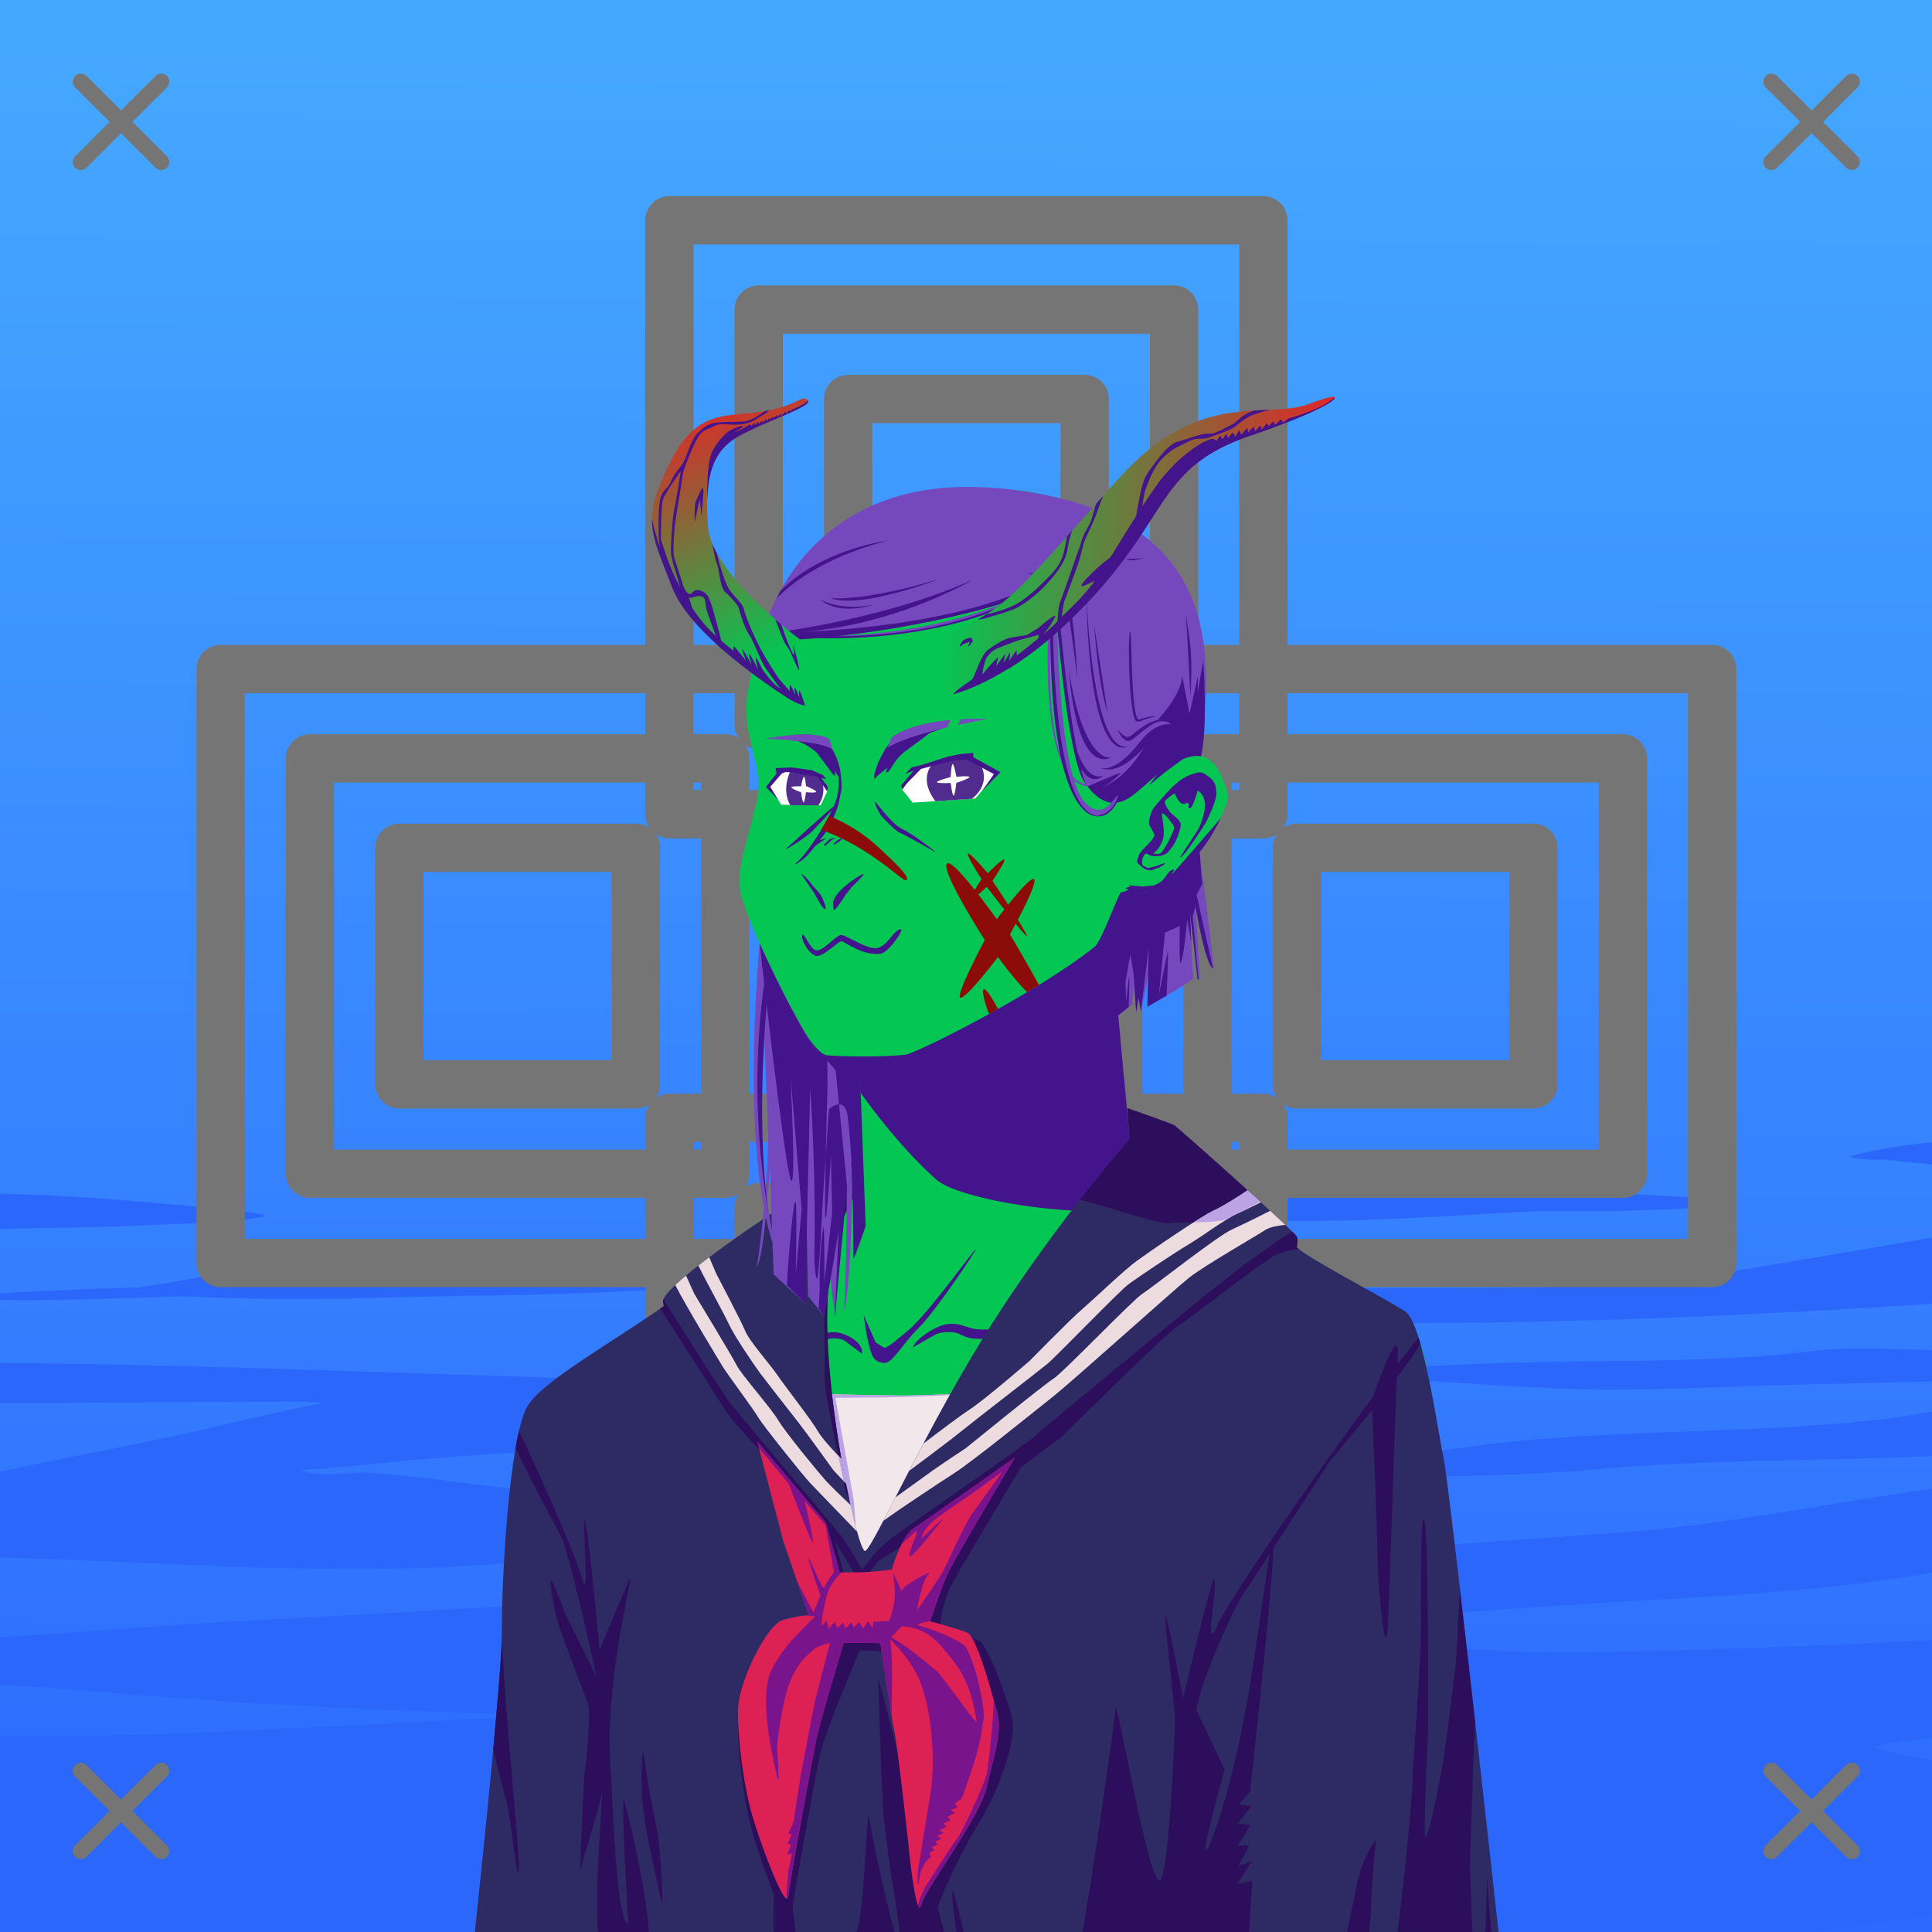
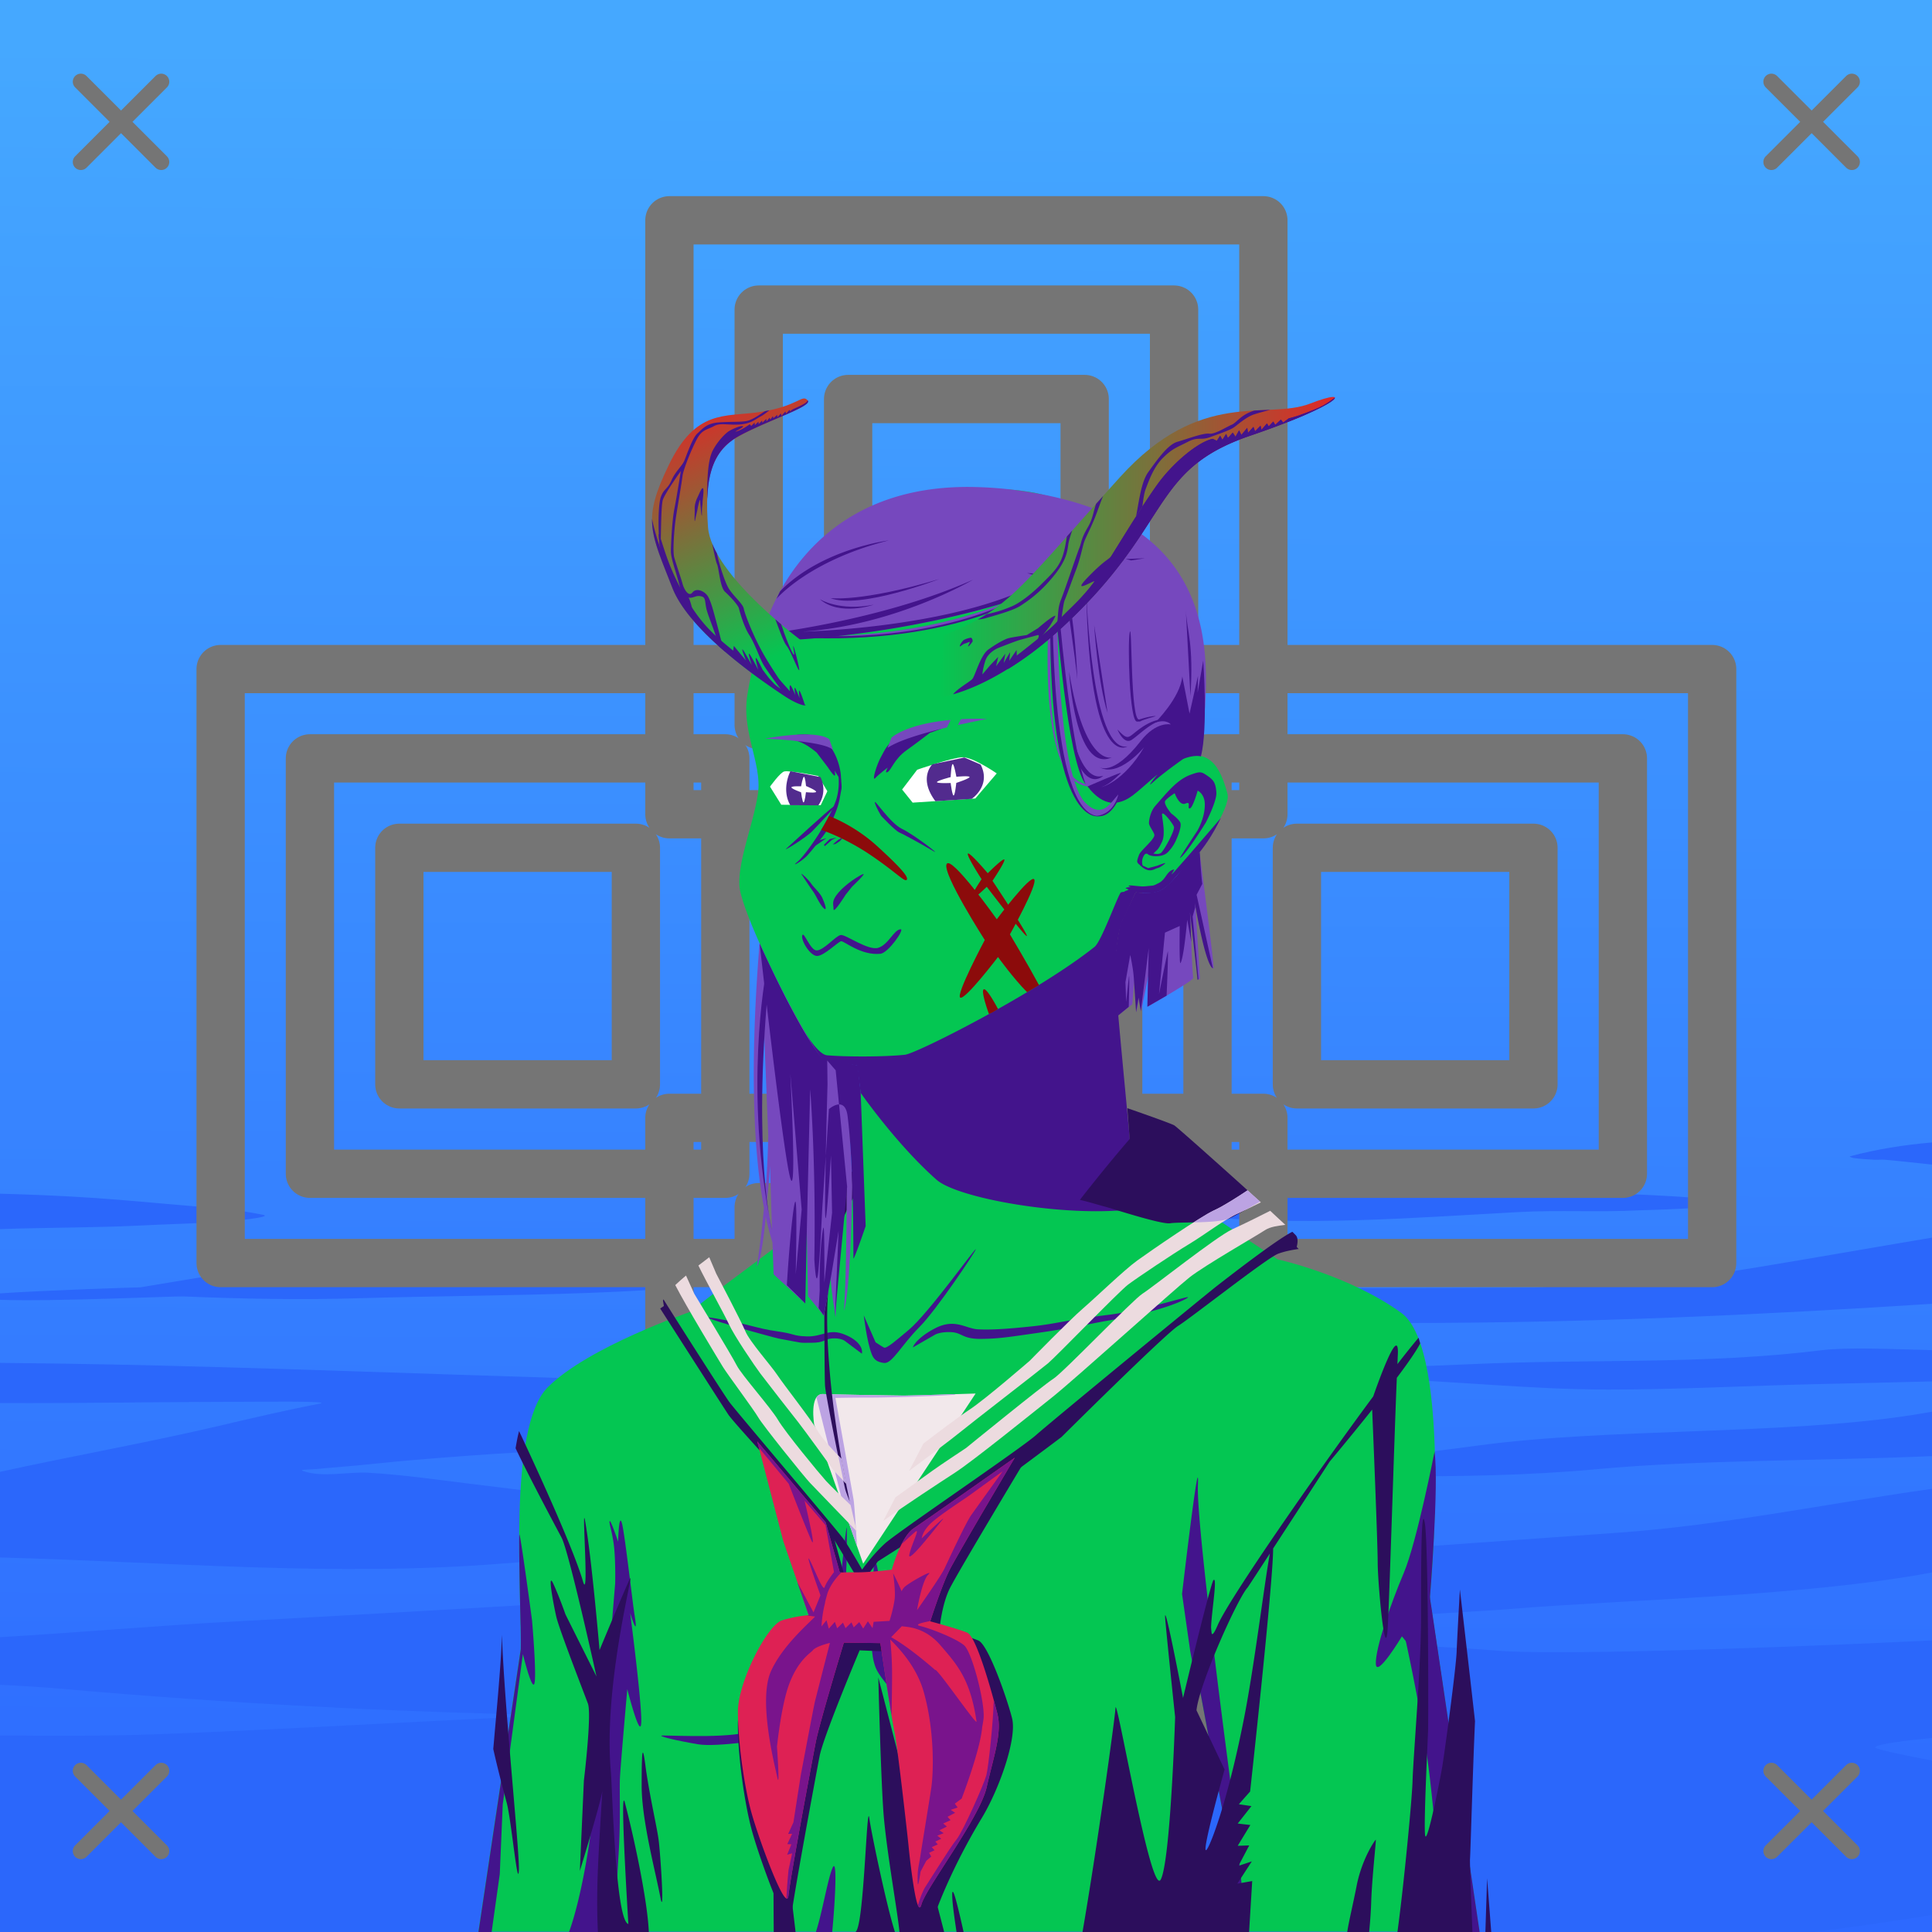
<svg xmlns="http://www.w3.org/2000/svg" xmlns:xlink="http://www.w3.org/1999/xlink" viewBox="0 0 2400 2400">
  <rect x="0" y="0" width="2400" height="2400" fill="#808080" stroke="none" />
  <g id="bg">
    <g id="Afternoon">
      <defs>
        <linearGradient id="skyback-linear-gradient" x1="2983.06" x2="2993" y1="-1549.54" y2="747.95" gradientTransform="matrix(-1 0 0 1 4188 1608)" gradientUnits="userSpaceOnUse">
          <stop id="skyback-c1" offset="0" stop-color="#45a8ff" />
          <stop id="skyback-c2" offset=".66" stop-color="#357fff" />
          <stop id="skyback-c3" offset="1" stop-color="#2d69ff" />
        </linearGradient>
      </defs>
      <path d="M2400 2400H0V0h2400Z" style="fill:url(#skyback-linear-gradient)" />
    </g>
    <g id="Afternoon-06">
      <g id="B_1000" class="hide">
        <path d="M2262.86 1677.29c-146.93 18.15-287.47 10.55-435.23 17.31-55.6 2.55-111 3.69-166.6 9-15.27 1.46-30.53 3.16-45.81 4.54-.91.08-25.55-.52-16.66 2.24 30.09 9.32 82.46 1.51 110.38 2.27 96.73 2.62 192.5 13.55 289.44 13.55 86.29 0 172.06-4.79 258.25-6.78 47.8-1.1 95.58-2.14 143.37-3.37v-38.87c-50.28-1.25-104.89-3.87-137.14.11ZM228.29 1610.48c72 3 144.53 4.43 216.59 2.27 190.08-5.73 387-.88 574.75-33.88 63.5-11.16 109.83-18.09 173.83-25.39 24.32-2.78 262.59-22.47 129.07-23.47s-493.1 14.49-663.15 19.49c-55.51 1.65-111 4.5-166.62 4.5-25.91 0-101.29 4.54-72.88 4.54l-245.71 40.66c-5.82 0-117.83 3.65-174.17 7.47v8c67.07 2.42 216-4.67 228.29-4.19ZM2375.31 1757.81c-161.29 25-377.23 15.92-539.34 37.88-66.08 9-132 15.92-197.85 24.83-9.13 1.24-34.3-1.16-41.62 6.78-3 3.23 8.28 2 12.5 2.23 8.34.57 16.63 1.63 25 2.27 1.38.11 2.76-.07 4.15 0 30.65 1.58 58.91 2.27 89.56 2.27 85.87 0 170.54-1.09 256.13-9C2110 1813.35 2259 1814.9 2400 1808.86v-55.17c-8.26 1.44-16.46 2.85-24.69 4.12ZM1906.74 1599.4c-1.38.11-274.31 1.67-304-.08-58.24-3.42-65.48 2.24-122.86 2.39s53.72-20.78-4.18-20.78c0 0-279.79 30.52-307.38 43s186.83 6.46 197 6.76c34.62 1 69.51 1.45 104.09 2.84 92.72 3.72 186.37 9.93 279.06 9.93 217.93 0 434.69-9.82 651.49-23.83v-82.19c-142.74 23.87-313.89 55.47-364.11 56.32-43.85.7-85.6 2.35-129.11 5.64ZM274.1 1517.93c11.84-.71 67.82-6 52.07-9-14.51-2.78-29.06-5.3-43.72-6.74-25.66-2.53-51.39-4.46-77.07-6.78-38.83-3.51-77.67-6.9-116.59-9-29.45-1.62-59.12-2.79-88.79-3.54v44c58.69-2.1 117.23-1.68 172.07-4.38 34.01-1.73 68.04-2.49 102.03-4.56ZM624 1942.3c118.65-9.52 239.22-8.94 358.15-13.55 44.35-1.71 256.86-3.09 253.22-13.23s-212.25-21.15-267.78-27.32c-128.5-14.47-257.11-29.2-385.27-45.2-41.24-5.15-83.48-11.18-124.94-13.54-25.24-1.45-56.87 6.52-81.21-2.27-5.31-1.92 11.08-1.64 16.65-2.24 8.32-.9 16.63-1.62 25-2.27 31.92-2.47 63.83-6.34 95.81-9 88.16-7.35 176.09-13.55 264.47-13.55 226.89 0 450.86-24.74 676.78-42.88 33.62-2.7 219.66-5.6 237.41-24.83 2-2.13-5.54 0-8.31 0-15.19 0-30.38-2.27-45.82-2.27-48.39 0-97.38-2.56-145.78-4.51-130.85-5.25-262.74-6.77-393.59-6.77-364.14 0-733.1-22.75-1098.79-25.87v49.87c97.41.49 203.82-1.43 280.35-1.43 38 0 136.13-1.46 116.63 2.27-41.23 7.88-81.88 17.44-122.88 27.1-90.32 21.24-182.93 37.53-274.1 57.59v106.33c208 5.54 415.87 24.27 624 7.57ZM1858.86 2050.42c-89.54-7.58-325.14-15.21-325.14-20.92 0-13 279.79-25.59 341.79-30.71 142.39-11.88 364.56-15.35 524.49-45.43v-103.88c-129.86 18.17-257.91 45-389.12 54.44-574.88 41.55-1149.42 79.45-1724.28 110.6-95.34 5.17-191 13.65-286.6 19.25v59.11c26.12 1.32 52.25 2.88 78.35 5.17q307 27 615.25 32.59c-167.63 6.88-335.07 17.65-502.78 23.85C127.34 2156.84 63.64 2156 0 2156v244h2253.16q69.65-8.86 138.82-19.78l8-1.27V2187c-31.37-5.89-72.62-14.29-70.49-16.6 3.88-4.21 39.23-8.4 70.49-11.44v-121.23c-108.71 5.6-454.65 20-541.12 12.69ZM1469 1466.67c96.15 0 191.87 5.23 288 8.66 51.88 1.85 104.08 3.12 155.88 4.33 26.71.62 53.47.26 80.11 2.16 23 1.65 155.08 5.39 147.48 13-6.71 6.71-99.57 8.42-104.18 8.66-49.62 2.62-99.71-.52-149.39 2.17-134.32 7.25-270.9 18.43-404.9 4.35-26.59-2.8-288.64-7.7-291.89-18.54s278.89-24.79 278.89-24.79ZM2298.23 1436.36c-1.56.41 2.73 1.93 4.33 2.16 8.6 1.23 17.3 1.69 26 2.17 4.32.24 8.67-.37 13 0 19.52 1.67 39 4 58.44 6v-27.49c-34.52 2.91-69.25 8.49-101.77 17.16ZM740.46 1454.76c-27.91-1.65-57.91-6.19-85.52-1.08-14.47 2.68-29 5.4-43.3 8.66-1.57.36-5.67 1.27-4.33 2.16 13 8.67 135.94.93 142.89 0 16-2.13 31.84-5.37 47.63-8.66 4.12-.86-6.63-6.89-10.82-6.49-15.55 1.46-30.96 6.33-46.55 5.41Z" style="fill:#2b67fb" />
      </g>
    </g>
    <g id="R05" style="mix-blend-mode:hard-light">
      <path d="M1389.06 831.15h737.84V1569h-737.84ZM274.08 831.15h737.84V1569H274.08Z" style="fill:#141222;fill-opacity:0;stroke:#757575;stroke-linecap:round;stroke-linejoin:round;stroke-width:60px" />
      <path d="M1500 942.08h516v516h-516ZM385 942.08h516v516H385Z" style="fill:#141222;fill-opacity:0;stroke:#757575;stroke-linecap:round;stroke-linejoin:round;stroke-width:60px" />
      <path d="M1611.07 1053.16h293.83V1347h-293.83ZM496.08 1053.16h293.83V1347H496.08ZM1569.41 1388.64v737.85H831.57v-737.85ZM1569.41 273.66v737.84H831.57V273.66Z" style="fill:#141222;fill-opacity:0;stroke:#757575;stroke-linecap:round;stroke-linejoin:round;stroke-width:60px" />
      <path d="M1458.48 1499.57v516h-516v-516ZM1458.48 384.59v516h-516v-516Z" style="fill:#141222;fill-opacity:0;stroke:#757575;stroke-linecap:round;stroke-linejoin:round;stroke-width:60px" />
      <path d="M1347.41 1610.65v293.83h-293.83v-293.83ZM1347.41 495.67V789.5h-293.83V495.67Z" style="fill:#141222;fill-opacity:0;stroke:#757575;stroke-linecap:round;stroke-linejoin:round;stroke-width:60px" />
    </g>
  </g>
  <g id="person">
    <g id="Layer_1" data-name="Layer 1">
      <g id="OR01">
        <path d="M1233.58 607.3c-9.3-.15-18.39 0-27.19.06-152.57 1.48-253.53 102.78-278 255.72-3.41 21.36.09 40.92 4.44 59.44 5.3 22.61 11.86 43.67 8.56 64.56-6 38-24 80-23 112 .81 26 45.49 120.52 79.81 180.59 7.9 13.82 15.42 26.41 21.53 35.25l48.32 7.13s3.49 135.37 3.34 135.94c-2.62 9.82-27.16 19.71-59.63 51.09s-94.09 72.45-154.56 120.66c0 0-126.43 43.21-176.69 93.47S648.36 1980 646.79 2048.3l-52.59 351.31h868.25l5.22-138.15 18.56-185 60.31 323.12h291.35l-61.66-415.12s29.47-306.6-35.53-353.6-153.47-66.4-153.47-66.4-106.62-68.76-124.47-87.35-59.47-52.72-59.47-52.72-4.86-42.31-11.18-104.62c-4.4-43.31-7.9-87.2-7-111.75 2.19-59.87.72-65.6 26-100.63 0 0 18.16 2.15 28.25-1.21s21.41-20.86 27.9-25.57c23-16.69 61.86-77.88 57.69-94-9.66-37.25-23.46-53.11-51.75-46.9 0 0 111.09-202.84-153.25-316.88-28.81-12.36-58.49-15.09-86.37-15.53Z" style="fill:#04c652" />
-         <path d="M883.39 2335.27c-4.91 6.13 2.23-27.37 35.35-40.62 17.36-6.94 21.28-12.26 30.08-17.06 12.14-6.63 27-11.47 39.84-10.85 22.74 1.1-47.89 26.07-69.92 34.33s-29.85 27.31-35.35 34.2ZM1497.41 1845.75c-6.11 3.26-31.57 69.28-31.57 69.28l-37.12 78.41s-33.06 106.28-47.63 114.72c-40.64 23.52-47.36 26.68-95.75 32.15-5.17.59-17 1.88-17 1.88s-64.61 6.58-86.43 3.56c-24.57-3.4 24.43 29.71 77 38.44s105.34 16.4 105.34 16.4-9.72 111.88-9.47 165.63c.08 17.45 36-19.83 32.16-.81-1.25 6.24-9.36 21.19-17.16 34.59h92.84l5.22-138.16 18.57-185 11.71 62.74-4.84-46.78-2-137.15s-4.31-15.26-1.84-16.91 11-89.33 8.91-92.81a.65.65 0 0 0-.94-.18ZM1100.81 2266.41c-.88-.07-1.39.06-1.5.4-1.73 5.4 67.82 33.56 109.38 57.1 9.73 5.51-2.89 50.22 2.56 76.09h31.69c-8.7-36.85-15-73.54-22.13-79.34-12.14-9.87-106.81-53.31-120-54.25Z" style="fill:#43148c" />
        <path d="M1487.88 1835.47c-2.65.31-19.51 144.65-19.5 144.65l10.18 71.07 6.82 36 1-10.28 60.34 323.09h2.12L1537 2290.81l-3.41-39.62s-47.85-352.78-45.5-406.19c.27-6.68.16-9.58-.21-9.53ZM1776.16 1983.78l-35.63 28.69s25.18 108.54 34.88 189.47 10 116.51 12.53 159.5c.9 15.32 1 27.74.81 38.56h49.31l-59.5-400.66ZM1035.62 2318.22a4 4 0 0 0-1.24 1.81c-5.91 12.77-13 56.26-20.85 80h20.22c2.75-26.65 6.49-84.24 1.87-81.81ZM770.84 1888.94c-2.37.64-3 26.25-3 26.25s-9.33-27.81-10.53-25.57 4 15.21 5.75 34.54 1.13 42.75 1.13 42.75l-4.38 52.71-7.37 57.22s-8.59 138-21.47 219.25c-9.43 59.46-19.39 91-24.09 103.91H764c0-.74.14-1.12.19-1.94 1.6-29.92 1.45-49.75 4.25-94.53s.86-78.34 1.71-95.37 9.1-109.85 9.1-109.85 16.45 64.87 17.34 41.22-13.78-135.81-13.78-135.81 10.8 35.41 5.53 2.94c-2.57-15.85-11.75-97.66-15.53-113.57-.81-3.09-1.42-4.3-1.97-4.15ZM645.31 1906.41c-.13-.32-.22-.2-.25.4-.44 10.38.56 71.16 1.6 109.72.05 2.07.12 2.79.18 4.66.18 10.32.3 20.07.13 27.5L594.38 2400h16.34l10.12-71.91 3.69-86.59 25-186.78c3 12 11.61 44.4 14.25 36.87 3.19-9.1-2.87-78.78-2.87-78.78s-13.57-101.64-15.6-106.4ZM1134 1673.81c1.36-4.6 9.4-14.36 27.74-23.81 24.63-12.68 37.69.46 53 1.32s35.1-.28 66.81-3.63 39.39-7.36 94.92-14.3c45.13-5.64 99.71-23.76 99.38-21.93s-29.7 17.3-100.72 29.27c-12.6 2.12-44.42 9.11-83.74 14.73s-51.21 7.66-73.55 7.77-22.69-7.78-36.29-8.39-19.75 3-19.75 3M1392.55 1108.56c-3.23 1.47-24.08 60.7-32.87 67.69-72 57.24-221 132.5-235.56 134-25.72 2.73-73.74 2.69-96.74.67-11.49-1-29-30.91-29-30.91 7.89 13.82 15.41 26.41 21.53 35.25l45 8.55 4.19 33.74s44.63 64.14 94.28 107.94c35 30.9 258.86 62.38 302.68 14.61-19.89-22-61.93-57.11-61.93-57.11-1.9-24.91-19.4-199.6-18.85-214.6 2.19-59.87 10.72-67.7 10.72-67.7l15.08-32.84s-15.31-.76-18.53.71Z" style="fill:#43148c" />
        <path d="M1782 1803.56s-22 112.35-38.29 150.69-35.18 93.34-34.61 112.47 32.41-34 32.41-34l31.56 38.87 20 28.32-16.91-112.91s11.66-143.8 5.84-183.44ZM1073 1634s3.76 32.45 9.86 48.08c2.17 5.58 5.31 9.93 15.39 11.06s21.48-22.23 43.93-44.66c20.8-20.77 69-92.84 70-96.5 1.32-4.94-58.3 79.19-83.46 100.17-13.61 11.35-27.31 23.61-30.58 21.87-3.1-1.66-10.46-6.57-10.46-6.57ZM1095 939.12c4.44-7.67 5.49-13.41 22-26.28 15.68-12.21 44.66-9.46 56.23-10.93s-18 8.44-18 8.44-16.8 12.92-29.07 21.64c-15.47 11-19.17 25-23.59 27.14s.28-5.69.28-5.69-10.76 8-15.52 13.11 1.39-16.55 7.67-27.43ZM979.64 915.42c-4.14 2.76 7.07 3 16.31 7.19s18.58 12.29 18.58 12.29l13.75 18.1s6.06 9.35 8.17 10.4.27-6.2.27-6.2l8 12.87c.87-16.35-7.84-41.52-21.76-51.35s-39.18-6.06-43.32-3.3Z" style="fill:#43148c" />
        <path d="M990.12 1071c9.93-8.16 26.6-34.39 26.6-34.39s18.77-29.9 22.93-46.27 1.31-29 1.68-34.44c.44-6.46 5.37 18.09 3.86 25-2 9-1.88 15.25-7.89 30.08s-11.18 23-16.18 29.24c-2 2.48-10.44 13.85-17.73 21.92s-21.61 15.67-13.27 8.86ZM1434 1037.55c.25-3-6.58-11.07-6.7-15s2-14.38 7.25-20.73c1.91-2.3 10.08-11.62 12.44-14.26 10.2-11.35 19.76-20.68 32.19-25.2 12.09-4.4 13.25-3.81 21.21 1.69s9.78 9.59 10.62 20.29-13.13 37.53-13.13 37.53-24.81 40.09-32.07 43.94c-1.3.69 21.49-33.67 21.49-33.67s9.53-15.69 9.37-32.89c-.13-13.3-8.88-17.07-8.88-17.07s-6 21.54-9.83 22.08 2.45-9.49-5.28-6.07-13.44-12.83-13.44-12.83-8.94 5.58-11.68 9.42 7.4 15.74 7.4 15.74 8.37 6 11.11 11-4.56 20.84-4.56 20.84a50.3 50.3 0 0 1-10.93 16.43c-7.69 7.63-24.89 4.83-25.25 1.41s13 3.88 17.64-1.39 15.84-26.07 15.44-31.29c-.22-3-15.22-22.6-14.89-15.34.27 5.93 4.67 24-.11 33.76s-4.69 8.46-10.34 14.08-8.38-3.8-12.26 3.15c-4.25 7.63-.62 13.76-.62 13.76s-5.57-2.38-7.26-5.63c-1.09-2.09 1.65-8 1.84-8.84 1.14-5.22 18.75-18.88 19.23-24.91Z" style="fill:#43148c" />
        <path d="M1415.81 1074c0-.62 10.51 4.42 10.51 4.42l11.26-3s9.8-3.95 9.94-3.23-6.5 5.61-9.37 6.11-6.18 3.72-11.77 2.66-10.56-6.38-10.57-6.96ZM1010.74 1052.16l15.9-10.94-11.73 3.38M1024.48 1051.16l9-7.84 5.72-2.86-8.58 1.94-7 7M1034.44 1049l6.92-5.82 6.18-3.23-4.06 4.8-5.62 3.69ZM1070.63 1681.58c1.83-8.51-7-18.93-24.34-24.86s-25.64 4-44 3.4-13.5-3.12-37.82-6.46-35.28-9.36-77.88-16.3c-34.62-5.65 75.3 24.45 80.54 25.42 34.74 6.39 23.32 5.16 40.46 5.27s16.13-4.83 26.56-5.44 15.15 3 15.15 3M1085.51 1945c1.73-21 7.18 19.43 7.18 19.43l5.75 89s20.42 42.79 30 60.73-33.81-24.7-40.65-42.53-4.26-36.72-4.26-36.72.25-68.97 1.98-89.91ZM1052 1897.57c-1.59-1.43-10.55 93.73-10.55 93.73s.54 6.57-10.69 49c-8.66 32.71-25.88 50.2-25.88 50.2s-60.33 55.73-67 58.55c-25.38 10.76-95.6 6.88-113.88 6.83-11.11 0 16.76 6.5 43.65 11 22.77 3.79 88.06-6.67 88.06-6.67s75.12-67.44 75.94-76.5c5.67-23 12.81-51.43 12.81-51.43s6.42-67.3 7.15-89.84c.11-2.83.61-44.67.39-44.87ZM1071.48 1458s0 39.9-.75 46.75-2-12.57-2.26-19.36S1067 1465 1067 1465ZM1474.32 939.55s-29.21 20.28-43.59 33.54c-7.7 7.09 9.19-14.34 8.88-12.61s-11.76 5.95-8 3.54 12.82-8.58 12.82-8.58 32.3-21 36.59-33.46-1.64 12.7-6.7 17.57Z" style="fill:#43148c" />
        <path d="M1516.65 1016s-7.91 9.61-41.19 47.87-14.41 15.5-17.23 16.17c-9.26 2.17-9.35 11.73-18.16 16.57s-7.56 3.1-17.06 4.36c-6.23.83-17.55-1.6-20.2-.91s2 1.88 2 1.88-4.74 0-6.28 1.18 7.74 1.29.12 3.49 11.26 1.8 11.26 1.8 22 3.73 33-2.74 18.64-18.45 23.54-22.76 29.01-22.59 50.2-66.91ZM995.29 1085.49c1.08-.38 9.18 7.36 12.34 12.11s11 11.38 13.81 17.63 6.85 17.35 2 13.2-10-16.42-13.08-20.54-15.07-22.4-15.07-22.4ZM1035.41 1129.33c.07-6.69-3.12-9.54 6.07-20.41s26.4-21.73 30.69-23.09-13.79 15.72-13.79 15.72l-7.9 9.93s-15.15 24.37-15.07 17.85ZM1035.67 1001.83c-6.89 4.39-53.58 47.63-58.91 52.33s24.44-13.48 32.59-21.94 33.21-34.78 26.32-30.39ZM1086.74 996.82c.94 5.32 7.84 16.6 7.84 16.6s17 18.24 22.56 20.68 21.93 11.28 42.92 23.5c9 5.25-24.44-20.68-39.48-27.88s-34.78-38.23-33.84-32.9Z" style="fill:#43148c" />
      </g>
    </g>
    <g id="Classic-School-Uniform">
      <path d="M1022.3 1731.73c17.29.64 89.69 1.92 100.58 1.92s89.06-2.56 89.06-2.56l-139.67 211.42-60.87-173s-6.4-38.42 10.9-37.78Z" style="fill:#f2e8eb;stroke:#d5cfc1;stroke-linecap:round;stroke-linejoin:round;stroke-opacity:0;stroke-width:15px" />
      <path d="M1022.28 1731.72a8.87 8.87 0 0 0-8.06 4.25l35.56 142.62 14.84 42.16c-1.37-21.88-3.31-51.79-4.21-57.5-1.31-8.27-22.63-126.69-22.63-126.69s17.41-.44 43.1-.44 89.26-2.16 104.06-3.46c1.07-.1 1.58-.42 1.81-.85-23.36.75-56.06 1.85-63.87 1.85-10.88 0-83.3-1.3-100.6-1.94Z" style="fill:#bca3e3;stroke:#d5cfc1;stroke-linecap:round;stroke-linejoin:round;stroke-opacity:0;stroke-width:15px" />
-       <path d="m1400.41 1376.59 2.9 38.35s-86.22 97.26-168.31 225.18-149.06 280.51-160.06 286.5c-9 4.89-52.41-193.06-47-309s41.08-129.28 43.62-158.74l-.59-24.72S830.59 1584 823.56 1615.66l1.13 6.72c-62 44-152 93.68-169.81 125.09-23.25 40.87-32.41 229-31.41 282 .76 40.23-22.31 264.17-33.56 370.56h1271.68c-5-45.65-61.55-557.9-68.25-588.53-7-32-25.4-167.06-47.4-182.06s-128-69.82-135.19-80.53c0 0 2.85-9-.66-13.88-7.29-10.1-147.65-135.12-151.43-137.09-6.73-3.54-58.25-21.35-58.25-21.35Z" style="fill:#2e2b64;stroke:#d5cfc1;stroke-linecap:round;stroke-linejoin:round;stroke-opacity:0;stroke-width:15px" />
      <path d="m1400.41 1376.59 2.9 38.35s-25.48 29-61.47 75.09l-.37.47c10.16 2.29 24 6.57 30.41 8.22 9.25 2.39 71 22.67 81.78 20.87s59.08.32 72.81-5.65c4.29-1.87 22.76-11.77 38.84-21.22l-.22-.19c-20.7-18.87-44.66-40.36-64.81-58.28-1.85-1.64-3.91-3.52-5.69-5.09-19.33-17.16-34.75-30.64-35.93-31.25-6.73-3.51-58.25-21.32-58.25-21.32ZM1071 1434.16l-3 1.87-4.06 21.78-7.5-3.22-2.88 15.75-7.68-5-1.54 20.38-6.75-4-.18 17.47-8.44-.38 1.15 19-8.28-.94 1.94 31.69s.15 159.74 1.13 173.13 22.87 120.13 25.15 128.62c.86 3.17 3.08 8.91 5.47 14.78 0-.18-.08-.41-.12-.59-.81-3.67-1.57-7.67-2.38-11.56-1.75-8.39-3.46-17.17-5.19-26.44-.88-4.74-1.73-9.21-2.59-14.13-2.27-13-4.45-26.46-6.47-40.31-1.33-9.15-2.62-18.28-3.78-27.59l-.06-.5a1146.45 1146.45 0 0 1-3.38-30.63c-.3-3.12-.54-6.17-.81-9.28q-.91-10.38-1.59-20.56c-.24-3.64-.47-7.2-.66-10.78-.36-6.75-.59-13.34-.75-19.85-.07-2.83-.16-5.69-.19-8.46-.09-9.26 0-18.27.38-26.76 5.4-115.93 41.08-129.28 43.62-158.74Zm534.44 96c-19.76 9.62-83.29 59.15-94.38 67.78-12.15 9.45-205.07 167.84-224 184.72s-172.25 120.57-187.78 134.75-28.34 32.4-28.34 32.4-14.87-26.33-23-37.81-134.33-160-141.75-170.09c-7.12-9.7-67.33-104.21-82-127.82a12.85 12.85 0 0 0-.63 1.57l1.13 6.72c-1.45 1-3.09 2.08-4.57 3.12 29.75 46.41 78.67 122.8 84.76 131.94 8.1 12.15 113.4 125.53 113.4 125.53l51.31 85.06 20.91-28.34s91.14-58.07 107.34-66.85 120.82-87.75 120.82-87.75 128.76-128 145-138.12 109.86-84.1 124-89.5c8.07-3.08 17.81-4.83 25.72-6h0a15.08 15.08 0 0 1-2.59-2.59s2.85-9-.66-13.88c-.54-.7-3.02-3.11-4.72-4.84Zm156.81 131.62c-6.82 8-15.74 19.06-26.31 32.78.12-2.48.32-8.51.43-10.4 2.58-43.23-25.75 36.86-30.5 50.5-73.39 99.06-179.77 252.64-193.09 283.87-19.62 46 2.52-62.63-5.31-55.75-3.54 3.11-37.85 146.47-37.85 146.47s-25.42-133.46-22-96.19 12.16 119.94 12.16 119.94-5.75 179.43-17.9 201.88-55.16-231.19-56.16-213.19c-.74 13.31-23.49 177.8-41 278.31h206.94l3.87-63.28-18.47 3.22 18-27.66-16.59 5.53 13.37-25.37-14.31.47 15.69-25.82-15.69-1.84 17.06-21.66-15.65-2.31 14-15.81s28.64-259.83 28.59-301.88c30.1-46.15 70.28-108 70.28-108s25.76-30.68 52.75-64.53c.82 19.61 6.85 165.38 6.85 189.69 0 26 9.82 133.28 12.62 78.56 2.51-48.89 8-234 11.16-307.75 13.49-17.94 24.4-33.56 29-42.71-.33-1.15-.65-2.31-1-3.5s-.63-2.47-.97-3.57ZM644.78 1777.69c-.5 2.17-1 4.12-1.53 6.43-1 4.67-1.88 9.73-2.78 14.91 15.33 32.65 48 94 57.09 111S741 2082.63 741 2082.62l-38.56-77.18s-7.17-20.73-15-37.88 0 25 3.59 40.72 34.28 94.33 39.28 107.91-5 95.78-5 95.78l-5 112.19s26.45-86.48 27.88-99.35c.51-4.6-5.18 78.15-6 113-.79 32.37 0 48.85.5 62.16H806c-.12-2.15-.07-1.56-.22-3.94-2.45-40.26-19.07-117.32-29.62-157-6.53-24.53 4.43 151 4.43 151-16-3.63-19.94-168.46-21.78-189.25-9.66-109.35 30.73-255.24 23.41-239.12-9.76 21.47-37.44 88.09-37.44 88.09s-9.86-115.72-18.06-161c-4.35-24 5.34 102.68-2.44 75.88-14.46-49.83-79.41-186.75-79.5-186.94Zm1123.6 109.15c-3.1 0-3.1 70.22-3.1 123.47 0 60.86-9.67 170.57-10.59 202.85-.62 21.74-10.71 128.06-18.75 186.84h93.15c-1.82-46.26-3.29-85.91-3-90.5.67-9.33 3.31-106.59 6.22-171.41a.27.27 0 0 0 0-.09c-.2-1.81-.36-3.2-.56-5-6.45-57.06-12.26-107.26-18.22-158.5-2.1 37.14-3.93 72.42-4 76.38-.46 19.36-15.2 127.71-18 144.31s-19.37 99.55-21.22 84.34 3.23-114.78 3.69-129.53.49-233.73-4.12-258.62c-.55-3.12-1.06-4.54-1.5-4.54Zm-190.88 42.94c-6.55 35-19.08 137.73-31.69 202.47-19.53 100.28-40 154.33-45.87 164.06-11.47 18.84 21.28-98.15 21.28-98.15l-34.91-73.57c1.1-10.19 6.26-27 13.25-45.93 16.07-43.41 41.81-97.59 50.35-106.69.35-.38 16.82-25.68 27.59-42.19Zm-954.06 101c0 1.24-.16 3.83-.19 5.37-.33 19.3-3.9 62.86-8.47 113.32-.72 8-1.2 14.32-2 22.87v.41c6.84 30.73 15 60.14 16.78 67.12 5.72 22.16 13.57 107.89 15 83.6 1.21-21.02-17.76-200.05-21.12-292.72Zm467.62 53.06s3.37 136.2 7 175c4.47 47.65 16.66 114.58 19.32 141.19h55.5Zm-292.5 93.35c-1.1.48-1.47 14.42-1.47 41.22 0 42.87 17.3 107.18 23.07 137.68s.27-53.19-2-70.5-11.77-56.7-16.71-94.62c-1.29-9.56-2.23-14.1-2.89-13.81Zm165 18c-3.37-1-2.86 140.52-2.4 204.81h27.15c-2.23-18.61-9.61-80-10.15-88.22s-8.83-54-12.22-98.44c-.94-12.43-1.71-17.96-2.35-18.15Zm115.66 60.93c-2.93-1.29-6.42 132.83-15.84 143.19l-.66.69h49c-10.35-32.15-29.27-122.91-31.91-141.72-.16-1.37-.36-2.07-.56-2.16Zm629.87 29.29c-.08-1.06-17.08 22.76-23.84 57.21-4.74 24.19-9.27 42.13-11.69 57.38h27.25c1.22-12.41 2.17-25.29 2.57-38.06.87-27.59 6-73.37 5.74-76.53Zm138.22 48.09-2.12 66.5h7.28c-2.32-30.3-5.13-66.5-5.13-66.5Zm-663.87 16.62c-.56.32-.74 3-.41 8.69.53 8.92 2.63 24.15 5.22 41.19h8.78c-5.94-26.58-11.77-50.87-13.56-49.88Z" style="fill:#2c0e5c;stroke:#d5cfc1;stroke-linecap:round;stroke-linejoin:round;stroke-opacity:0;stroke-width:15px" />
      <path d="m941.82 1786.08 89.18 106.58 18.43 66s10.61-.2 24.76-.2 42.94-3.47 42.94-3.47 11.57-43 28.56-54.47 131.69-93 131.69-93-84.37 140.21-97.06 164.75c-10.35 20-13.12 50.71-13.12 50.71s36 9.75 48.22 14.94 35.36 71.16 41.79 96.49-16.12 88.45-37.47 123.78c-36.8 60.88-58.27 115.86-63.94 137.28-6.35 24-15.55-63.69-16.84-76.68s-14.67-133.81-18.52-151.35-18.21-115.81-18.21-115.81l-34.36-1.52s-45 106.77-49.73 131.41-33.08 177.06-35.66 202.39-38.6-74.06-48.24-109.14-17.63-94-17.63-132.94 38.4-114.39 57.69-120.23a165.45 165.45 0 0 1 34.57-6.74l-33.1-97.18Z" style="fill:#2c0e5c;stroke:#d5cfc1;stroke-linecap:round;stroke-linejoin:round;stroke-opacity:0;stroke-width:15px" />
      <path d="m940.65 1790.5 85.05 100.58 17.57 62.3s10.12-.19 23.61-.19 40.94-3.28 40.94-3.28 11-40.6 27.24-51.4 125.56-87.76 125.56-87.76-68.37 115.25-80.47 138.41c-9.87 18.89-24.59 64.92-24.59 64.92s34.33 9.2 46 14.1 31.27 76.64 37.4 100.55-4.72 53.49-13.3 91.5-75.54 125.15-81 145.36c-6 22.64-14.82-60.09-16-72.36s-14-126.27-17.66-142.82-17.36-109.29-17.36-109.29l-45.37-.61s-30.28 99.93-34.8 123.18-31.55 167.09-34 191-36.81-69.89-46-103-16.81-88.67-16.81-125.46 36.61-107.94 55-113.46a159.55 159.55 0 0 1 33-6.35l-31.56-91.71Z" style="fill:#de2154;stroke:#d5cfc1;stroke-linecap:round;stroke-linejoin:round;stroke-opacity:0;stroke-width:15px" />
      <path d="m940.66 1790.5 2.06 7.88 37.06 44.84s21.12 54.87 28.16 70.34-8.44-49.25-8.44-49.25l26 30.25 10.53 58.38s-9.44 11.92-11.59 18.68-14.76-28-19.38-35.06 14.16 45.22 14.16 45.22l-8.63 21.22-20.15-37.66 14.12 41.07s-2.21.29-2.81.34l10.81 1.41c-11 11.25-40.76 37.07-54.68 67.53-16.51 36.11 4.62 117.68 7.84 132.72s-.53-38.6-.53-38.6 5-49.69 14.69-76.5c11.21-31.11 27.43-40.14 29.59-43 4-5.37 21.47-9.41 21.47-9.4s-16.92 66-18.53 72.5-17.72 92.06-17.72 92.06l-9.06 58.28-6.57 14.44 4.94-.19-6 12.84 5.06.19-5.25 13 6.16-1.72-4.44 20.56s-2.29 22.95-2.53 35.54c1.27.47 2.12-.59 2.44-3.69 2.45-23.91 29.48-167.75 34-191s34.81-123.19 34.81-123.19l45.37.62s8.52 57.66 13.91 89.91c.36-20.92.73-44.54.59-56.06-.22-20.21-2.07-36.37-2.31-38.41 9.87 9.89 32.55 32.85 41.69 65.22 13.43 47.59 12.41 99.19 9.22 120.1s-11.34 70.14-13.47 84-3.69 15.34-3.28 32.22c.18 7.24 1.7-1.22 3.62-13.22l7.07-13.31 6.15-5.34-2.65-4.66 6.78-3.15-3.53-3.91 7.56-3.35-3.13-3.5 7.41-3.56-4.94-3.81 8-3.09-5.37-3.6 9.31-4.62-4.56-3.78 9.15-4.16-3.78-4.16 9.47-5-5.53-3.63 8.62-3-3.53-4.69c4.82-3.63 8.5-6.31 8.5-6.31s23.21-60.18 25.5-88.78c.59-3.08 1.16-6.26 1.66-10.16 2.38-18.61-14.07-83-24.22-91.59s-42-21-54.34-23.81c-8.21-1.85 2.87-4.38 12.53-6.22.23-.74 14.65-45.8 24.44-64.53 12.09-23.17 80.46-138.41 80.46-138.41s-109.36 77-125.56 87.75c-5.72 3.82-10.76 11.41-14.94 19.56 4.74-4.34 11.37-10.48 16.6-15 7.07-6.15-4.33 15-7.1 28s32-32.35 40.57-42.5S1145 1911 1145 1911s.61-8.6 11.38-18.75 40-28.93 47.68-34.47 41.5-30.12 41.5-30.12-32.29 44.9-39.06 54.43-28.6 56.6-33.22 66.44-34.12 51.66-34.12 51.66 6.26-37 13.93-44.13c8.37-7.72-21.93 8.76-29.31 15.22a17.67 17.67 0 0 0-3.75 5.5c-3.66-9-10.59-22.47-10.59-22.47s3.22 22 1.94 31.91c-1.67 13-6.38 27.31-6.38 27.31l-19.75 1.16-1.34 7.81-5.78-8.47-5.85 9-4.87-8-6.85 6.53-2.84-6.21-7.37 7.21-3.19-6.87-7.22 7-2.85-8-7.53 8.53-2.84-10.53-6.19 7.69a143.91 143.91 0 0 1 3.85-27 21.67 21.67 0 0 0 .71-3.75c1.19-4.49 2.49-9.66 3.26-11.66 4.24-11.08 12.12-19.93 16.9-24.69h-2l-17.59-62.29Zm179.65 229.62c4.29 1.07 27.4-.11 47.77 23.54s37.33 41.82 45 94.89c.89 6.18-49.85-67.61-51.33-64-18.85-16.38-38.82-31.88-54.72-40.78Z" style="fill:#79148c;stroke:#d5cfc1;stroke-linecap:round;stroke-linejoin:round;stroke-opacity:0;stroke-width:15px" />
      <path d="M1234.44 2112.12c-.37 24.82-6.58 83.55-9.19 93.26-3 11.09-28.59 69.11-37.13 79.78s-33.28 50.78-38.4 58.46c-3.39 5.09-7 14.73-9.44 23 1.54 3.67 3 4.14 4.41-1 5.4-20.21 72.35-107.36 80.93-145.37s19.45-67.59 13.32-91.5c-1.02-3.98-2.85-10.57-4.5-16.63Z" style="fill:#79148c;stroke:#d5cfc1;stroke-linecap:round;stroke-linejoin:round;stroke-opacity:0;stroke-width:15px" />
      <path d="M1549.84 1478.66c-11.79 7.81-30 19.63-41.59 24.84-16.31 7.31-79.31 50.62-95.63 62.44s-51.18 45.56-67.5 59.62-65.81 64.69-65.81 64.69-55.12 47.81-74.81 60.75c-13.6 8.94-39.34 28.45-57.41 42.25-6.2 11.74-12.27 23.3-17.84 34.06 20.91-15.61 54-40.38 63.44-48.19 12.94-10.68 99-77.06 109.12-85.5s88.31-89.43 99.57-97.87 55.68-38.25 75.37-50.06 44.44-30.94 60.75-38.25c7.75-3.47 19-9 28.78-13.85-5.36-4.89-10.66-9.71-16.44-14.93Zm28 25.46c-7.6 3.85-30.41 15.36-47.13 23-19.69 9-99.56 72.57-111.37 79.88s-99 98.44-110.82 105.75-108.52 86.06-108.52 86.06-33.19 21.94-41.62 28.13c-6.07 4.45-29.44 21.22-46.1 33.18-5.15 10-10.91 21.25-15.09 29.22 27-19.39 71.24-48.3 89.09-59.9 22.5-14.63 93.44-71.91 121-93.85s151.78-134.12 170.34-148.75 83.5-51.84 93.63-58.59c6.75-4.5 16.66-5.52 25.41-6.69-5.14-4.87-11.55-10.78-18.78-17.44Zm-696.79 57.69c-4.67 3.51-9.19 7-13.47 10.28 8.81 18.46 32.1 60.19 37.76 72.63 6.69 14.74 32.58 52.69 39.28 61.62s39.76 51.35 46.9 60.28 44.22 60.29 44.22 60.29l15.28 16.06c-2-9.92-3.9-19.74-5.81-30.66-9.51-9.83-24.13-25.32-29.59-35-7.6-13.39-42-57.16-50-69.22s-34.39-41.51-39.75-54.46-36.16-71.47-36.16-71.47Zm-28.87 22.72q-7.56 6.33-13.34 11.85c13 25.51 54.24 93.69 59.34 101.93 5.8 9.38 38.42 53.12 43.78 62.5s56.24 72.8 64.28 81.28c7.63 8.06 53.6 55.59 58.5 60.66-2.51-8.86-5.27-20.4-8.12-33.06-10.12-9.64-24.77-23.71-30.72-30.28-8.49-9.38-50.45-60.29-59.38-75.47s-45.57-56.27-51.37-67.88-52.69-88.87-52.69-88.87Z" style="fill:#ecdbdf;stroke:#d5cfc1;stroke-linecap:round;stroke-linejoin:round;stroke-opacity:0;stroke-width:15px" />
      <path d="M1549.75 1478.72c-11.8 7.82-29.9 19.58-41.5 24.78-4.92 2.21-14.52 8.07-25.37 15 15.86-.35 33-1.09 41.62-4a124.21 124.21 0 0 1 13-7.06c3.11-1.4 7.63-3.68 11.56-5.56 5.38-3 10.77-5.94 16.25-9.16-4.96-4.53-10.31-9.23-15.56-14ZM1041.22 1808c2.76 13.42 5.24 25.54 6.59 31.59l3.13 3.28q-2.91-14.56-5.69-30.53c-1.18-1.24-2.73-3-4.03-4.34Z" style="fill:#bca3e3;stroke:#d5cfc1;stroke-linecap:round;stroke-linejoin:round;stroke-opacity:0;stroke-width:15px" />
    </g>
    <g id="Layer_1" data-name="Layer 1">
      <g id="Smart">
        <path d="m1139.36 956.18-18.73 24.58 13.1 16.31 77.85-5.17 26.6-31.14s-29.58-20.49-42.54-20.08-56.28 15.5-56.28 15.5ZM1016.46 964l11.3 18.91-8.22 17.28-49-.51-14-22.5s12.56-17.51 17.63-18.84c6.35-1.72 42.29 5.66 42.29 5.66Z" style="fill:#fff" />
        <path d="M1158.25 949.43s-17.91 17 3.76 45.86l45-2.92s24.71-16.25 11.15-42.59l-20.22-8.78ZM981.9 958s-11.71 21.93-.2 42.22l34.88.2a34.33 34.33 0 0 0 2.61-35.12Z" style="fill:#522b8e" />
-         <path d="m1121 980.77-1.45-5.24 15.33-18.07-10.41 3.7 8.06-8 12.86-3L1177 940l16-3.3 16.21-1.47-.26 5.36 33.9 18.68-22.6 22.9 14.43-20.54-34.34-18.37-16 1.23-40.27 10.68-18.24 18.68ZM966.4 993.18l-9.62-15.67 14.28-16.57 4.49-1.8 9.62.36 30.49 5.77 11.87 17.83.8-5.77-8.34-11 6.41 1.26-4-4.69-13.88-6.14-24.59-3.36-20.36.77.93 7-13.17 16.48Z" style="fill:#43148c" />
        <path d="M1183.44 949.16c-1.78.1-2.5 16.17-2.5 16.17s-17.06 4.43-17.06 6.26 17.06 1.08 17.06 1.08 1.9 15.58 3.65 15.55 3.34-15.66 3.34-15.66 16.47-5.39 16.5-7.3-16.39-.35-16.39-.35-2.83-15.85-4.6-15.75ZM998.72 965c-1.55.1-3.6 11.82-3.6 11.82s-12-.57-12 1.27 12 6.11 12 6.11 1.56 12.61 3.08 12.58 3-12.69 3-12.69 12.6 1.37 12.62-.55-12.53-7.13-12.53-7.13-1.03-11.5-2.57-11.41Z" style="fill:#fff" />
      </g>
    </g>
    <g id="Long-Bob">
-       <path d="M1210.78 605c-169.57-3.94-234.44 105.36-256.32 160.45-2.12 5.35-11.38 13.46-12.75 17.63-3.36 10.24 2.91 13.2 2.91 13.2S974 795.84 1018 792c50.15 1.79 161-1.71 266.87-55.66 6.05-2.17 12.12-4.25 18.13-6.59.51-.2-6.94-14.28-6.94-14.28l23.19 7-3.53-13.25s27-2 28-2.34l-24.72 4.31 3.69 16.09-20.22-6.72s1.65 3 3.28 6.1c-.31 3-17.19 168.32 17.22 228.68 12 48.95 28.55 58.41 42.94 58.41 19.22 0 29.36-33 33.56-51.44 13.91-14.2 8.48 17.68 8.48 17.68s14.61-11.22 26.71-21a60 60 0 0 1 24.11-12s12.67-13.75 33.08-7.44c4.35-77.3 47.65-264.69-172.1-319.79A489.7 489.7 0 0 0 1210.78 605Zm41.1 142.41c-42.88 17.53-116.37 39.76-215.41 42.59 57.98-5.9 136.07-17.83 215.41-42.59Zm61.4 20.37c5.65 50.14 16.08 134.64 25.16 179.69 2.51 12.47 6 21 10.22 26.65a32.8 32.8 0 0 1-15.69-9.18c-15.2-53.19-18.85-147.82-19.69-197.16Zm-6.78 6.22c1.23 82.11 6.7 136.46 14.34 172.34-12.41-27.46-19.95-79.21-14.34-172.34Zm88.41 192.84c-7.52 23.18-22.68 55.14-47 30-5.32-5.49-9.75-15.27-13.57-27.44a30.58 30.58 0 0 0 16.66 7.47c12.3 12.93 29.36 3.51 43.91-10.03Z" style="fill:#7648be" />
+       <path d="M1210.78 605c-169.57-3.94-234.44 105.36-256.32 160.45-2.12 5.35-11.38 13.46-12.75 17.63-3.36 10.24 2.91 13.2 2.91 13.2S974 795.84 1018 792c50.15 1.79 161-1.71 266.87-55.66 6.05-2.17 12.12-4.25 18.13-6.59.51-.2-6.94-14.28-6.94-14.28l23.19 7-3.53-13.25s27-2 28-2.34l-24.72 4.31 3.69 16.09-20.22-6.72s1.65 3 3.28 6.1c-.31 3-17.19 168.32 17.22 228.68 12 48.95 28.55 58.41 42.94 58.41 19.22 0 29.36-33 33.56-51.44 13.91-14.2 8.48 17.68 8.48 17.68s14.61-11.22 26.71-21a60 60 0 0 1 24.11-12s12.67-13.75 33.08-7.44c4.35-77.3 47.65-264.69-172.1-319.79A489.7 489.7 0 0 0 1210.78 605Zm41.1 142.41c-42.88 17.53-116.37 39.76-215.41 42.59 57.98-5.9 136.07-17.83 215.41-42.59m61.4 20.37c5.65 50.14 16.08 134.64 25.16 179.69 2.51 12.47 6 21 10.22 26.65a32.8 32.8 0 0 1-15.69-9.18c-15.2-53.19-18.85-147.82-19.69-197.16Zm-6.78 6.22c1.23 82.11 6.7 136.46 14.34 172.34-12.41-27.46-19.95-79.21-14.34-172.34Zm88.41 192.84c-7.52 23.18-22.68 55.14-47 30-5.32-5.49-9.75-15.27-13.57-27.44a30.58 30.58 0 0 0 16.66 7.47c12.3 12.93 29.36 3.51 43.91-10.03Z" style="fill:#7648be" />
      <path d="M1209.78 892.91c-5.67 0-11 .24-16.09.5-1 2.07-2.54 5-3.63 7.21 19.76-4.36 36.19-7.56 36.19-7.56-5.75-.16-11.25-.2-16.47-.15ZM1181 894.34c-55.73 5-73.56 22-73.56 22l-4.85 12.66c14.29-9.65 45.89-18.7 73.66-25.34q2.7-5.19 4.75-9.32ZM995.59 912.41c-11.24.28-26 1.72-45.25 5.15 0 0 75.87 2.89 84.75 14.5l-4.84-13.62s-4.46-5.11-24.53-6c-3.01-.1-6.38-.13-10.13-.03ZM1490.4 1060.44l-12.4 26.91-39.06 27.37-16.25-3.53-5.81 1.25-30.19 68.25 3.47 79.69 16.4-12.84 3.19-36.13 2 45.91 3.06-18.25 2.79 17 9.37-46.19-1.25 40.59s56.86-32.26 56.49-35.61c-1.7-15.25-3.55-81.76-3.55-81.76l9.53 83.94 2.44-1.25-5.85-94.07s11.71 75.13 22.75 81.44c1.58.91-17.13-142.72-17.13-142.72ZM943.56 1171.77c-14 173-5.07 272.26 5.47 328.67-2.16 22.85-4.83 46.8-8.81 72.87 0 0 5.75-5.29 11.06-61.75a316 316 0 0 0 8.31 31.85L961 1583l38.94 35.91c-4.05-24.28 2-102.16 2-102.16l1.75 93.28 19.81 24.5s10.3-58.6 8.78-49.5 5.85 51.6 5.85 51.6 2.72-81.64 13.59-162.91c.15 57.07-1.17 125.16-3.31 154.5 0 0 7.9-15 10.31-156.07-1-39.37-8.29-142.09-8.29-142.09l-13.42-7.22-17.38-9.37c-37.9-55.09-76.07-141.7-76.07-141.7Zm4.78 88.61 6 150.68c-.38 19.72-1.35 41.85-3.28 66.91-12.6-106.32-2.72-217.6-2.72-217.59Zm8.2 187.8L959 1528a593.032 593.032 0 0 1-6.16-35.91c1.02-13.29 2.82-25.78 3.7-43.91Z" style="fill:#7648be" />
      <path d="m1490.39 1058.52-24 23.68s-16.67 21.58-27.28 24.81c-12.72 3.87-28.36 1.4-28.36 1.4l-19 39.37s-6.77 31.18-7.29 59.36a301.4 301.4 0 0 0 4.46 54.46l13.23-10.84s1.09-33.69.5-38.25c-.22-1.69-3.69 32.25-3.69 32.25l-.88-24.72 5.94-33.82s2 9.47 3.2 17.46 1.46 14.51 1.46 14.51l2.62 39.25 3.07-18.25 2.78 17 9.85-78.56-1.73 73 4.82-2.76 19.09-11s2-43.31 1.65-55c-.07-2.39-11.06 53.13-11.06 53.13l7.38-76.44 18.34-8.26s-.76 48.59.92 46.08c4.29-6.4 8.39-53.79 8.39-53.79l5.07 27.5-1.66-36.91 8.22 72.32 1.18 11.66 1.22-.6-7.28-78 3.13-11.34-.35-5.44s12.6 76.46 22.38 81.23l-20.25-91.48 7.06-13.51c-1.74-13.16-3.13-39.5-3.13-39.5ZM1038.11 1329.53l14.23 144.76-15.22 161.71 4.6-106.89-9.2 55.57-9.2 49.55-6.37-9.2 1.32-21.91c-.65-44.89 3.31-75.69 4.73-78.13s1 68.37 1 68.37l9.63-86.9-1.41-71.14s-6 96.8-7.08 74.68 2.83-163.17 2.83-163.17l-.36-29.37ZM943.61 1171.87s27.81 248.18 37.35 288.69.82-126.63.82-126.63l14.08 168.58-7.4 80.5s2.19-93.63-.55-90.25-8.17 64.27-10.44 103.76l22.89 22.71 2.15-102 3.9-164.09s7.34 88.3 5.19 211.47c0 0 1.87 34.85 4.29 19.65s5.38-80.46 5.38-80.46l8.42-126s19.75-17.56 23.14 8.22c6.83 52 7.27 140.84 7.27 176.85 0 5.09 15.25-39.77 15.25-39.77l-6.17-165.46-3.56-34.06-45-9.8c-29.22-35.17-77.01-141.91-77.01-141.91Z" style="fill:#43148c" />
      <path d="M951.48 1208.86s-28.23 145.47 7.4 320c0 0-24.1-94-4.36-305.67ZM1351 976.92s44.53-19.42 41.3-16.56c-5.61 5-12.89 13.46-24.08 17.44 0 0 27.3-6.07 53.09-49.67 0 0-32.07 39.32-56.43 24.46 0 0 16.84 13.32 52-31.89 19.54-25.13 37.53-20.79 37.53-20.79s-5.27-7.13-19.54-2.17c0 0 31.3-30.81 33.82-57.47l9 46.18 10.49-46.81-.42 20.78 6.93-39.88s6.12 85.07-2.9 119.07c0 0-12-4.25-36.64 10.33-18.57 11-32.21 25.92-47.37 37.63-5.71 4.41-12.75 8.41-20.62 9.4-1.37.17 6.65-15.78 5.24-15.81-1 0-11.24 16.1-12.28 16-8.97-1.16-19.04-6.91-29.12-20.24Z" style="fill:#43148c" />
      <path d="M1328.05 834.22s7.17 127.29 53.18 106.63c0 0-33.89 11.84-53.18-106.63Z" style="fill:#43148c" />
      <path d="M1307.73 736s-5.71 274.82 57.24 277.9c0 0-61.85 16.38-60.28-245.18Z" style="fill:#43148c" />
      <path d="M1311.79 759.22s13.85 187.58 37 215c0 0-17.83-36.28-34.84-232.21Z" style="fill:#43148c" />
      <path d="M1335.57 925s11.48 46.4 34.93 38.67c0 0-16.06 16.39-31.35-15.26ZM1349.35 733.92s6.33 202.34 51.15 193.29c0 0-47.08 31.68-51.15-193.29Z" style="fill:#43148c" />
      <path d="M1388.16 906.21s7.73 19.41 17.67 12.84 24.94-23.26 42.26-25.34c0 0-11.39-2.52-29.43 9.66s-15.66 18.47-30.5 2.84ZM1393.36 969.15a104.74 104.74 0 0 1-13.15 28.1l8.94-10.27s-4.54 24.59-28.15 26.71c4.58.54 25.31 5.29 37.54-48.35ZM948.69 787.83s144.6-16 260.16-67.74c0 0-95.78 56.57-211.68 64.55 0 0 164.48-3.47 271.71-50.32l-15.15 12.61s-138.67 46-308.34 49.57c0 0-5.71-3.24-4.68-7.53s7.98-1.14 7.98-1.14ZM964.59 743.9s40.11-47.62 139.51-72.56c0 0-83.29 10.25-135 63.11Z" style="fill:#43148c" />
      <path d="M1018.4 789.52S1166 801 1285.21 732.45l9-3.47s-90.28 69.29-286.89 63.68ZM1300.59 724.38s-7.36-8.16-24.62-12.44l19.4 1.07-7.61-5.68s21 1.94 31.29 15.18l-20.87-6.15ZM1315 709.13l-10-8.13 16.5 5.34 22.87-.8-2.86-6.13 15.49 7.19 1.5-7.26 23.27.28 7.49-7.34 7 4.05-6-1.09-7.53 7.25-21.63-1.09-2.32 8.07-19.28-1.54ZM1321.11 710.8l-2 .35 3.35 16.5s14 93.41 15.74 116.25c.04 0-1.35-70.79-17.09-133.1ZM1359.19 776.6s4.56 71.67 16.71 109ZM1473.09 758c1.43 26.66 9.94 41 5.72 106.66 0 0-7.16-133.32-5.72-106.66ZM1403.37 785.58c3.24-15.59.59 111.89 12 108.14 15.4-5 21.2-4.23 20.2-4-28.06 7.86-13.53 6.24-23.11 6.66s-11.79-97.86-9.09-110.8ZM1031.5 742.94s38.14 5.45 135.31-23.61c0 0-98.99 38.14-135.31 23.61Z" style="fill:#43148c" />
      <path d="M1018.33 744.3s24.52 15.44 67.2 6.81c0 0-42.22 14.99-67.2-6.81ZM1398.33 694.41l6.77 1.8 17.17-2.71Z" style="fill:#43148c" />
    </g>
    <g id="Layer_1" data-name="Layer 1">
      <g id="Cat">
        <path d="M996.76 1161.56c2-4.36 10 19.06 17.63 19.1 9 0 23.55-18.06 30-19.15 6.09-1 34 19.9 46.71 15.85s19.2-22.33 27.58-23c5.72-.49-15.33 29.46-24.9 30.45-24.3 2.51-45.32-16.11-48.91-15.59s-20.77 17.92-29.62 18.32-21.11-20.22-18.49-25.98Z" style="fill:#43148c" />
      </g>
    </g>
    <g id="Scars">
      <path d="M1284.71 1092.28c-4.82-6-46.45 49.66-46.45 49.66s-57-80.48-62.38-68.49 47.44 94.26 47.44 94.26-36.52 68.45-30.43 71.58 46.86-50.44 46.86-50.44 18.9 26.34 36.14 43.69l14.84-8.8c-14.18-26.28-36.14-63.06-36.14-63.06s34.95-62.4 30.12-68.4Z" style="fill:#8c0b0b" />
      <path d="M1202.41 1060.35c-2.34 2 16.92 31.82 16.92 31.82s-15.74 23.46-13.88 25.5 20.33-16.06 20.33-16.06 47.85 62.78 49.78 61.12-42.66-68.56-42.66-68.56 16.21-24 14.75-26.34-20.62 16.94-20.62 16.94-22.28-26.39-24.62-24.42ZM1228.48 1259.59a31.72 31.72 0 0 0 5.84-2.82c3.48-2.07 5.46-3.3 5.46-3.3s-13.84-26.63-17.79-24.47 6.49 30.59 6.49 30.59ZM1029.83 1013.66s-5.95 11.52-9.72 17.25c0 0 29.09 9.4 61.45 31.32s42.31 33.94 44.84 30.65-7.09-14.69-36.48-41.55-60.09-37.67-60.09-37.67Z" style="fill:#8c0b0b" />
    </g>
    <g id="OR01">
      <defs>
        <linearGradient id="front-linear-gradient" x1="1167.7" x2="1658.33" y1="1720.4" y2="1720.4" gradientTransform="matrix(1 0 0 -1 0 2400)" gradientUnits="userSpaceOnUse">
          <stop offset="0" stop-color="#04c652" />
          <stop offset="1" stop-color="#e12727" />
        </linearGradient>
        <linearGradient xlink:href="#front-linear-gradient" id="front-linear-gradient-2" x1="987.3" x2="864.55" y1="1597.54" y2="1902.47" gradientTransform="matrix(1 0 0 -1 8 2400)" />
      </defs>
      <path d="m1172.26 789.12-4.56 77.07s77.3-7.19 181.46-115.91 88.29-169.8 203.76-209 129-61.12 74.71-40-135.37-20-236.21 91.31c-71.56 79-106.22 121.68-138.57 149.81-23.61 20.49-45.99 33.26-80.59 46.72Z" style="fill:url(#front-linear-gradient)" />
      <path d="m1000.77 876.22 1-75.68S884 715.32 879.52 654.85s3.91-94.08 38.21-113 91.54-37 85.73-44.22c-7.22-9-10.83 7.22-61.37 14.43-42 6-77.61-3.61-111 65s-23.48 82.52 4.17 153.26C854.89 780.49 931.45 836.33 975 865c18.3 12 25.77 11.22 25.77 11.22Z" style="fill:url(#front-linear-gradient-2)" />
      <path d="M1658.19 494.06a145.55 145.55 0 0 1-13 8.75c-6.57 4.07-23 10.16-30 12.66s-14.22 4.25-14.22 4.25l-7 5.16-2.82-3.63-7 6.56-2.47-4.15-5.62 6-2.22-3.63-6.75 7.85-1.25-5-6.78 6.94-2-5.54-6.78 7.5-.91-6.25-7.31 8.75-2.84-5.72-4.47 8-3.38-5.16-6.06 6.75-2.16-5.16-4.62 7.32-2.84-5-4.13 6.25-5.09-2.41c-18 3.69-49.68 29.78-69.51 57.69s-40.08 61.85-64.47 100.61-43.54 51.37-60.54 70.13c-14.28 15.76-73.21 65.71-57.61 56.16 30.13-18.43 60.66-43.88 94.85-79.56 104.14-108.67 88.28-169.79 203.75-209 73.47-24.91 105.56-42.82 105.25-47.12ZM810 644.47c-.36 23.87 9.56 45.71 25.22 85.78C854.88 780.47 931.44 836.33 975 865c9.94 6.53 17.36 9.52 20.76 10.52a16.4 16.4 0 0 0 4.54.8c1.3.05-.47-.8-.47-.8l-8.06-5.19s-28.06-16.46-62.77-46.82c-33.3-29.14-52.86-38-80.2-86.63-18-32.13-23.12-53.35-29.37-71.73-2.56-7.52-.56 9.9 1.7 19.51a87.82 87.82 0 0 0 7.36 18.93s-14.15-35.71-18.49-59.12ZM1003.25 497.41a16.71 16.71 0 0 1-1.37 2c-2.53 2.73-12.81 7.06-16.16 8.62s-3.91 3.12-3.91 3.12l-1.12-2-4.1 4.54-1-2.47-4.84 5.31-.63-3-4.34 4.69-.31-2.88-4.69 4.16-.66-2.53-3.24 4.25-.76-2.38-3.93 4.6-.25-3.1-4.94 4.75-.31-2.71-4.19 4.43-.34-3-4.41 4.28-.4-3.12-4.1 4.19-1.81-2.13a101.55 101.55 0 0 1-11.38 6.88c-4.42 2-7.93 3-5.53 1.59s11.66-6.06 7.66-6.22-12.94 4-16.78 6.38-13.41 11.57-19.79 23.56-7 35-7.21 54.84a47.55 47.55 0 0 0 .28 5.44c1.32-38.74 12.15-62.83 39-77.69 34.29-18.95 91.56-36.95 85.75-44.22-.05-.09-.12-.1-.19-.18Z" style="fill:#43148c" />
      <path d="M1658.16 494.09a149 149 0 0 1-12.94 8.72c-6.57 4.07-23 10.16-30 12.66s-14.22 4.25-14.22 4.25l-7 5.16-2.82-3.63-7 6.56-2.47-4.15-5.62 6-2.22-3.63-6.75 7.85-1.25-5-6.78 6.94-2-5.54-6.78 7.5-.91-6.25-7.31 8.75-2.84-5.72-4.47 8-3.38-5.16-6.06 6.75-2.16-5.16-4.62 7.32-2.84-5-4.13 6.25-5.09-2.41c-18 3.69-49.67 29.78-69.5 57.69-5.87 8.25-11.84 17.19-17.88 26.47.87-7.88 2.22-17 4.13-21.91 3.81-9.86 9.65-27 21.43-38.66s17.03-12.74 30.6-19.74 15.8-1.49 28.25-6.06 24.93-8.81 29.69-12.32 13.86-11.48 22.34-15c3.46-1.43 12.87-4 22.56-6.62-6.43.3-13 .57-19.9 1-16.69 5-22.26 15.22-28 17.56-6.53 2.65-20.88 12.14-28.1 11.12s-27.53 6.69-39.74 10.22-26.18 24.19-35.79 37.32c-9.06 12.38-11.59 36.3-15.4 55.56 2.64-4.16 5.28-8.3 7.87-12.28-.86 7.88-1.25 14.53-1.25 14.53l-7.31 1.37c.24-1.11.46-2.47.69-3.62-9.65 15.17-19.67 31.39-30.51 48.75-2.69 4.29-8.07 4.49-29.72 27-22.6 23.48 12.45-.14 8.19 5.55-13.53 18.06-25.36 28.87-36.21 39.46-.59 2.7-1.25 5.84-1.25 5.84l-10.75 10.94c1.09-1.11 2.52-4.49 4.06-8.69-1 1.06-2.1 2-3.09 3.13-8.56 9.44-50.24 41.66-50.24 41.66a72.22 72.22 0 0 1-4.59 9.14c-1.63 2.69-5.49 6.42-5 6.42a451.87 451.87 0 0 0 59.44-44.44q-7.26 6.45-14.38 12.34c10.2-8.42 20.55-17.51 31.25-27.81 6.82-6.48 13.73-13.33 20.82-20.72q9.77-10.2 18.18-19.84c5.63-6.42 10.85-12.65 15.72-18.72q7.32-9.12 13.69-17.69c55.23-74.54 62.34-120.86 156.16-152.75 13.17-4.48 24.55-8.64 35.12-12.63 2-.76 4.06-1.53 6-2.28 9.65-3.71 18.38-7.22 25.75-10.4 1.33-.58 2.34-1.07 3.6-1.63 6.26-2.77 11.61-5.28 16.12-7.56 1-.51 2.1-1 3-1.53a113.42 113.42 0 0 0 10.44-6.06c3.45-2.45 5.15-4.15 5.17-5.17Z" style="fill:#43148c" />
      <path d="M1311.77 779.39c2.59-2.73 3.45-4.4 6.16-7 1.07-4.92 2.81-22.58 4.71-27 2.93-6.88 8.62-23.22 14.1-37.6s8-28.62 10-34.43 8.71-18.34 13.44-30.34c3.53-9 6.76-18.83 10.15-26.88l-8.75 9.78c-3.6 10.5-4.09 18.53-10.12 28.85-9 15.39-7.42 17.86-10.85 26.43s-16.17 47.3-23 64.78c-4.71 12.09-2.31 23.79-5.84 33.41ZM1331.94 659l-6.56 7.38c-1.39 7.24-2.5 16.31-5.6 25.12-4.78 13.61-13.24 21.31-25.75 33.81s-26.47 23.18-36.41 27.6a154 154 0 0 1-32.06 10.09c-3.57 2.29-7.26 4.46-11 6.59a45 45 0 0 0 9.63-1.56c9.56-2.94 33.84-9.22 43.4-15.47s23.9-15.81 40.82-36.41 17.3-31.27 18.78-40.46c.65-4.32 2.56-10.41 4.75-16.69ZM850.25 752.66c-.61-.69-1.41-1.57-1.41-1.57s1.85 4.91 1.41 1.57Zm105.57-243c-1.7.36-3.67.76-5.51 1.1-7.71 5.1-14.1 9.42-20 11.48-6.87 2.4-20.28 1.37-36.43 2.4s-21 7.91-27.5 13.76-13.76 28.18-16.5 34.37-11 13.07-15.79 24.06-9.28 9.94-13.06 20.25-3.7 43.89-1.22 63.73c1.66 13.3.53-51 3.63-59.95s22.31-35.72 22.31-35.72-4.81 30.57-7.91 46.38-4.09 41.25-4.43 51.91 5.47 22.66 13 52.56c2.74 10.84 3.56 14.76 3.81 16.69 3.13 3.51 12.07 12.87 8.91.5-3.78-14.78-5.5-10-.69-10.66s6.88-3.09 12.72-1.72 4.12 6.19 6.53 16.16c2.3 9.55 12.73 32.85 14.81 45.37 2.86 2.58 5.7 5.09 8.63 7.6-4.19-8-5.35-15.27-10-32.69-4.81-17.87-7.56-28.88-11.34-35.75s-14.44-12-19.59-5.5-11-5.5-12.38-11-8.22-25.07-10.28-32.63 0-35.41 2-48.81 7.22-42.94 8.25-51.87 12-35.41 18.22-46.75 12.38-11 20.63-15.47 15.48-1.39 30.93-2.06c15.81-.69 22-7.57 27.82-10.32 2.21-1.08 6.25-4.08 10.43-7.44Z" style="fill:#43148c" />
      <path d="M884.77 675.39c1.72 8.79 4.21 21.48 6 25.55 2.37 5.55 3.69 28.63 9.87 34.22s16.15 16.29 17.25 20.56 5.87 22.17 12.91 33.12 12.55 28.31 17.78 37.22 26.16 36.5 26.16 36.5L989 870l-6.41-5.22s-19.43-26.78-33.15-50.5-24.36-51.95-25.5-58.22-14-16.53-19.38-26.25c-4.36-7.95-10.58-26.75-14.07-42.57a97.67 97.67 0 0 1-5.72-11.85ZM1310.88 764.92c-3.38-.26-21.38 15.39-21.38 15.39l-13.91 8.53s-17.86 2.7-22.68 3.91-15.39 7.06-25.16 14.13-16.26 32.06-19.73 36.42c-2.54 3.19-19.39 12.58-24 19.2 15.79-4.47 42.12-14.37 76.16-36.75l3.12-8.06-.5-10.19-9.06 13.25 1.1-10.69-8 13.47 2-11.47-11.46 15.53L1240 816l-10.34 10.78-9.31 11s.27-6.3 3.68-16.94 15.41-15.65 15.41-15.65 22-8.8 28.39-10.52 14.9-4 21-5.67-7.56 17.72-7.56 17.72l21.94-27.63c.88-1.09 8.79-14.09 7.67-14.17Z" style="fill:#43148c" />
      <path d="m910.47 810.53 1.11-8.19 15 18.12s-5.95-15.12-4.1-13.65 11.48 19.53 11.48 19.53-5.3-15.61-3.29-14.16 11.31 20 11.31 20-4.25-14.71-2.94-14.82 8.19 14.38 8.19 14.38 5.44 7.34 7.63 10.11 11.42 12.44 11.42 12.44l11.53 9.09-11.12-21 14.48 16.16s-.92-8.37.8-7.1 6.03 12.19 6.03 12.19-1.78-10-.46-9.11 5.72 12.85 5.72 12.85-1.67-11.17 0-9.15 6.62 17.48 6.62 17.48l-13.75-5.5L948 843.7l-33-25.52ZM963.09 769.28c4.15 10.37 9.85 27.61 14 32.79 5 6.19 13.18 28.4 15.47 30.52s-10.16-45.2-6.5-24.81S973.7 785.83 973 783a77 77 0 0 0-2.72-7.56c-2.43-2.11-4.58-3.89-7.19-6.16ZM1192.33 802.77c-.4-1.1 2.94-6.54 5.08-7.85a27.86 27.86 0 0 1 8.55-2.74c1.45-.08 3.1 3.9 1.82 5.41s-2.75 3.9-4.58 5.18.56-2.27 1.33-4.45-2.28.18-5.52 1-6.28 4.55-6.68 3.45ZM863 632.73c-.35-5.25 1.37-10.71 3.51-15s5.26-12.8 6.81-11.1-.58 14-.58 17.91-.78 3.12-.78 13.44-2.14-11.88-2.14-16-2.53 5.65-3.31 10.32-1.5 6.3-2.92 13.44c-1.39 6.85-.42-10.09-.59-13.01Z" style="fill:#43148c" />
    </g>
  </g>
  <g id="Layer_1" style="mix-blend-mode:color-dodge">
    <g id="No-Interface-Copy-Copy">
      <path d="m99.92 101 49.93 49.94L199.79 101M99.92 2199.27l49.93 49.94 49.94-49.94M2200 101l50 49.92 49.92-49.92M2200 2199.27l49.94 49.94 49.94-49.94" style="fill:#12ddaa;fill-opacity:0;stroke:#757575;stroke-linecap:round;stroke-linejoin:round;stroke-width:20px" transform="translate(.5 .5)" />
      <path d="m199.79 200.73-49.94-49.94-49.93 49.94M199.79 2299l-49.94-49.94L99.92 2299M2299.92 200.73 2250 150.79l-50 49.94M2299.92 2299l-49.92-49.92-50 49.92" style="fill:#12ddaa;fill-opacity:0;stroke:#757575;stroke-linecap:round;stroke-linejoin:round;stroke-width:20px" transform="translate(.5 .5)" />
    </g>
  </g>
</svg>